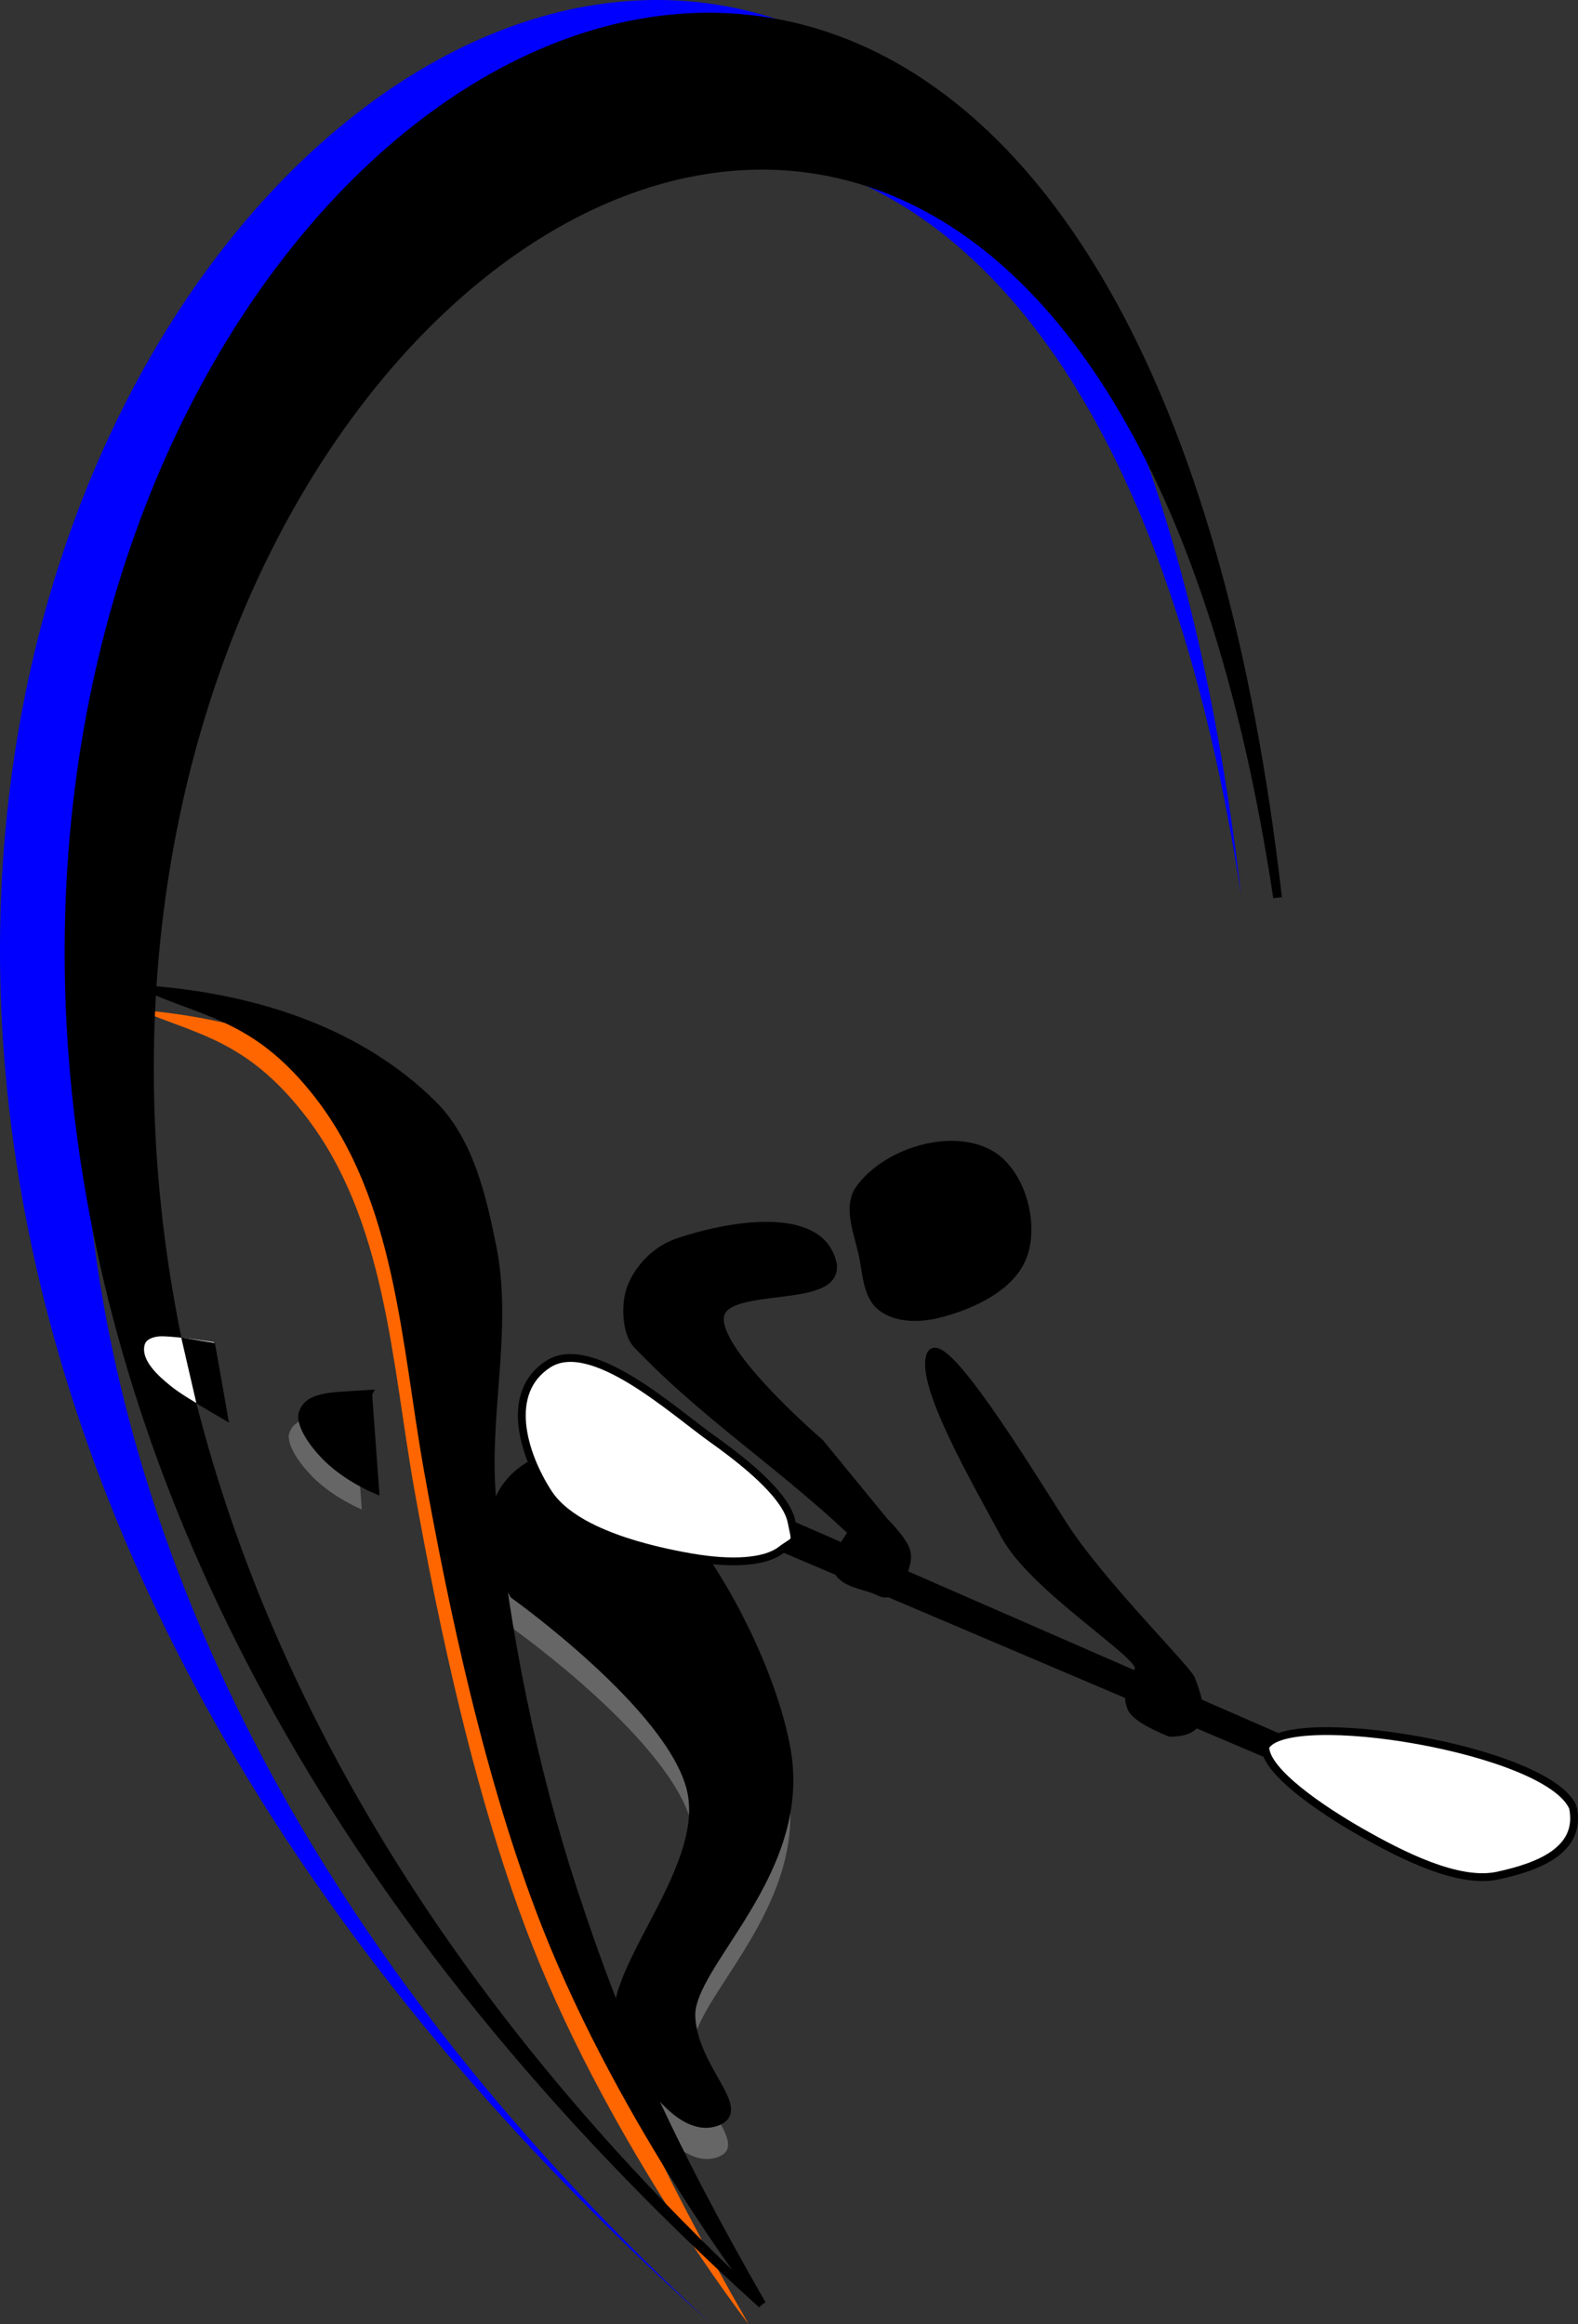
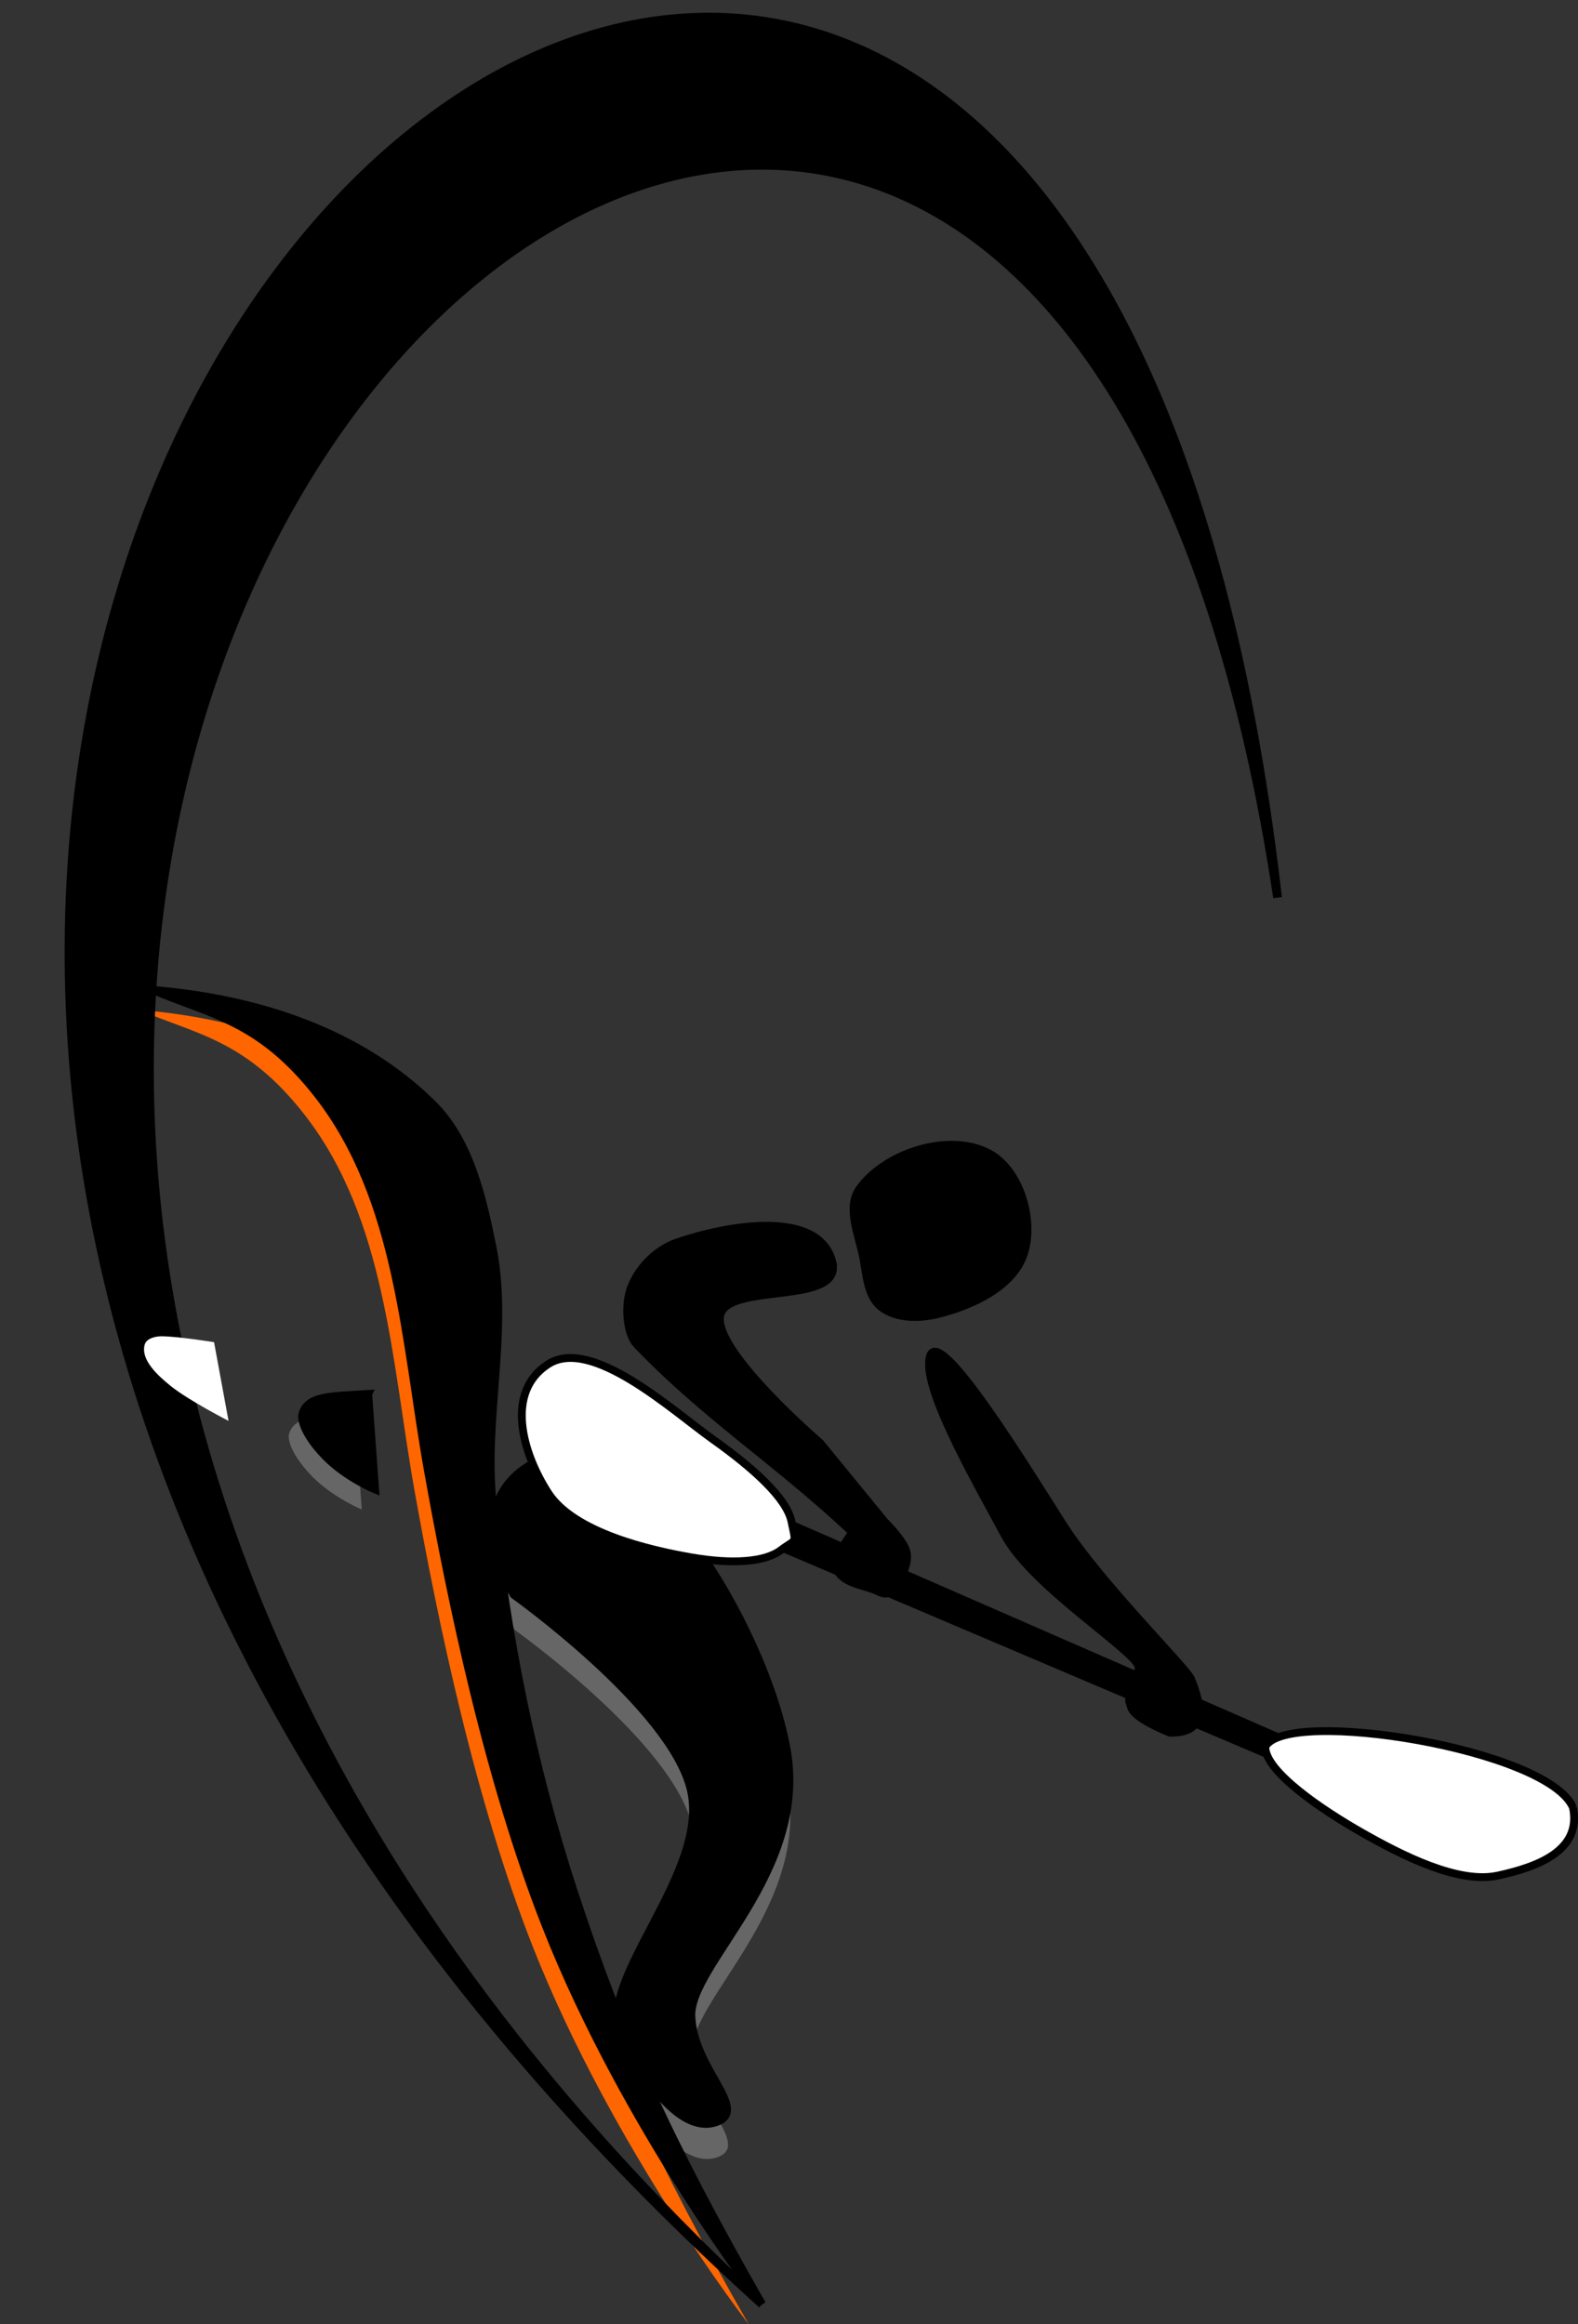
<svg xmlns="http://www.w3.org/2000/svg" xmlns:ns1="http://www.inkscape.org/namespaces/inkscape" xmlns:ns2="http://sodipodi.sourceforge.net/DTD/sodipodi-0.dtd" id="svg2" ns1:export-ydpi="299.96191" ns1:export-filename="C:\AA Personal\AndreSlide.png" viewBox="0 0 453.302 667.522" ns1:export-xdpi="299.96191" version="1.1" ns1:version="0.91pre3 r13670" ns2:docname="_svgclean2.svg">
  <rect x="0" y="0" width="453.302" height="667.522" fill="#333333" stroke="none" />
  <ns2:namedview id="base" ns1:zoom="1.1141058" borderopacity="1.0" ns1:current-layer="layer2" ns1:cx="263.66035" ns1:cy="337.75721" ns1:object-paths="false" ns1:window-maximized="0" showgrid="false" ns1:snap-nodes="true" ns1:document-units="px" bordercolor="#666666" ns1:window-x="0" ns1:guide-bbox="true" ns1:snap-smooth-nodes="false" ns1:object-nodes="false" ns1:window-y="0" ns1:window-width="734" ns1:pageopacity="0.0" ns1:pageshadow="2" pagecolor="#ffffff" showguides="true" ns1:window-height="645" />
  <g id="layer2" ns1:label="Shadow" ns1:groupmode="layer" transform="translate(-262.52 -42.278)">
    <path id="path3000-7" d="m423.57 591.49c-11.894-36.24-19.469-74.068-23.4-112.01-2.521-24.329 4.778-49.398-0.04-73.378-2.914-14.504-6.613-30.533-17.12-40.947-20.607-20.423-49.583-30.293-80.599-32.855 16.563 7.091 30.815 8.593 47.612 30.14 23.418 30.039 24.979 71.024 31.573 107.92 6.848 38.318 17.412 88.972 33.94 130.91 22.904 58.124 62.054 108.52 62.054 108.52-26.98-47.153-40.5-77.12-54.019-118.31z" ns2:nodetypes="aaaacsssca" style="fill:#ff6600" ns1:connector-curvature="0" />
-     <path id="path3027-3" d="m619.02 299.26c-77.35-508.27-603.02-3.5-152.06 410.54-508.79-454.27 83.98-998.88 152.06-410.54z" ns2:nodetypes="ccc" style="fill:#0000ff" ns1:connector-curvature="0" />
+     <path id="path3027-3" d="m619.02 299.26z" ns2:nodetypes="ccc" style="fill:#0000ff" ns1:connector-curvature="0" />
    <path id="path3029-6" d="m364.45 448.35 1.995 27.447s-8.262-3.382-14.283-9.522c-3.582-3.653-7.036-8.66-6.679-11.955 1.527-5.479 7.606-5.252 18.968-5.971z" ns2:nodetypes="ccscc" style="fill:#666666" ns1:connector-curvature="0" />
    <path id="path2994-7-5" d="m528.39 393.9 3.109 12.028-10.567-8.02z" ns2:nodetypes="cccc" style="fill:#808080" ns1:connector-curvature="0" />
    <path id="path3037-1" d="m488.78 554.75c6.394 35.677-28.09 61.743-27.373 76.823 0.717 15.081 16.736 26.709 7.297 30.21-9.439 3.501-20.18-9.928-27.462-25.359-7.282-15.431 25.665-46.403 19.977-70.143-5.688-23.739-50.822-55.892-50.822-55.892s-17.871-28.433 9.112-39.488 62.877 48.171 69.272 83.848z" ns2:nodetypes="zzzzzczz" style="fill:#666666" ns1:connector-curvature="0" />
  </g>
  <g id="layer1" ns1:label="Layer 1" ns2:insensitive="true" ns1:groupmode="layer" transform="translate(-262.52 -350.55)">
    <path id="path3000" d="m427.42 894.01c-11.9-36.24-19.47-74.06-23.4-112-2.521-24.329 4.778-49.398-0.04-73.378-2.914-14.504-6.613-30.533-17.12-40.947-20.607-20.423-49.583-30.293-80.599-32.855 16.563 7.091 30.815 8.593 47.612 30.14 23.418 30.039 24.979 71.024 31.573 107.92 6.848 38.318 17.412 88.972 33.94 130.91 22.904 58.124 62.054 108.52 62.054 108.52-26.98-47.153-40.5-77.12-54.019-118.31z" ns2:nodetypes="aaaacsssca" style="stroke:#000000;stroke-width:2.248px;fill:#000000" ns1:connector-curvature="0" />
    <path id="path3027" d="m629.52 608.34c-75.33-500.17-587.26-3.45-148.08 403.96-495.5-447 81.78-982.92 148.08-403.96z" ns2:nodetypes="ccc" style="stroke:#000000;stroke-width:2.501px;fill:#000000" ns1:connector-curvature="0" />
    <path id="path3029" d="m368.29 750.88 1.995 27.447s-8.262-3.382-14.283-9.522c-3.582-3.653-7.036-8.66-6.679-11.955 1.527-5.479 7.606-5.252 18.968-5.971z" ns2:nodetypes="ccscc" style="stroke:#000000;stroke-width:2.248px;fill:#000000" ns1:connector-curvature="0" />
    <path id="path3031" d="m324.01 736.02 4.16 22.605s-11.608-5.964-16.639-10.047c-3.406-2.764-8.728-7.405-7.433-11.899 0.499-1.731 3.062-2.371 4.864-2.357 4.828 0.036 15.049 1.698 15.049 1.698z" ns2:nodetypes="ccsasc" style="fill:#ffffff" ns1:connector-curvature="0" />
    <path id="path3033" d="m501.59 712.89c-3.976-15.253-30.424-10.385-44.585-5.516-5.956 2.048-11.281 7.416-13.361 13.361-1.764 5.042-1.044 12.95 1.795 15.924 19.561 20.485 40.159 33.522 61.927 53.965 0 0-3.402 4.525-4.111 7.194-0.352 1.324-0.72 2.945 0 4.111 2.014 3.258 6.685 3.81 10.278 5.139 1.325 0.49 2.801 1.556 4.111 1.028 2.997-1.21 4.248-5.115 5.139-8.222 0.378-1.317 0.433-2.811 0-4.111-1.083-3.25-6.167-8.222-6.167-8.222l-18.51-22.61s-29.598-25.367-28.778-35.972c0.82-10.606 35.661-2.991 32.252-16.068z" ns2:nodetypes="saascaaaaaacczs" style="stroke:#000000;stroke-width:2.248px;fill:#000000" ns1:connector-curvature="0" />
    <path id="path3035" d="m529.74 739.87c2.888-8.438 27.961 32.55 38.261 48.696 10.359 16.239 35.243 40.955 36.641 44.107 3.276 8.136 4.621 15.632-6.093 15.504-5.788-2.414-10.931-5.173-11.271-7.834-1.593-3.537 1.656-6.679 2.375-10.685 0.719-4.006-30.309-22.983-38.473-38.139-8.708-16.167-24.327-43.212-21.439-51.65z" ns2:nodetypes="zsccczsz" style="stroke:#000000;stroke-width:2.248px;fill:#000000" ns1:connector-curvature="0" />
    <path id="path3037" d="m488.5 852.94c6.394 35.677-28.09 61.743-27.373 76.823 0.717 15.081 16.736 26.709 7.297 30.21-9.439 3.501-20.18-9.928-27.462-25.359-7.282-15.431 25.665-46.403 19.977-70.143-5.688-23.739-50.822-55.892-50.822-55.892s-17.871-28.433 9.112-39.488 62.877 48.171 69.272 83.848z" ns2:nodetypes="zzzzzczz" style="stroke:#000000;stroke-width:2.248px;fill:#000000" ns1:connector-curvature="0" />
    <path id="path3039" d="m510.45 711.49c-1.281-6.391-4.834-14.237-1.028-19.528 7.475-10.391 25.637-16.171 37-10.278 9.042 4.689 13.344 19.064 10.278 28.778-3.033 9.609-14.894 15.019-24.667 17.472-5.358 1.345-12.135 1.401-16.444-2.056-3.973-3.187-4.138-9.395-5.139-14.389z" ns2:nodetypes="aaaaaaa" style="stroke:#000000;stroke-width:2.248px;fill:#000000" ns1:connector-curvature="0" />
    <path id="path3043" d="m487.83 787.54 145.94 63.722-7.194 3.083-147.97-62.906z" ns2:nodetypes="ccccc" style="stroke:#000000;stroke-width:2.248px;fill:#000000" ns1:connector-curvature="0" />
    <path id="path3045" d="m714.39 869.68c2.512 12.4-10.174 17.039-21.583 19.528-11.409 2.489-27.738-5.909-39.056-12.333-11.318-6.424-27.859-17.552-27.75-24.667 6.071-11.424 81.227 0.579 88.389 17.472z" ns2:nodetypes="czzcc" style="stroke:#000000;stroke-width:2.248px;fill:#ffffff" ns1:connector-curvature="0" />
    <path id="path3041" d="m420 742.32c12.474-8.018 35.774 13.406 47.278 21.583s21.222 16.864 22.611 23.639c1.389 6.775 1.516 4.755-3.083 8.222-4.599 3.467-14.058 4.071-25.695 2.056s-33.683-7.012-41.111-18.5-12.474-28.982 0-37z" ns2:nodetypes="zzzzzzz" style="stroke:#000000;stroke-width:2.248px;fill:#ffffff" ns1:connector-curvature="0" />
-     <path id="path3017" style="fill:#000000" d="m324.25 427.99 4.07 22.864-9.368-5.494-4.375-18.959z" ns2:nodetypes="ccccc" ns1:connector-curvature="0" transform="translate(0,308.27)" />
  </g>
</svg>